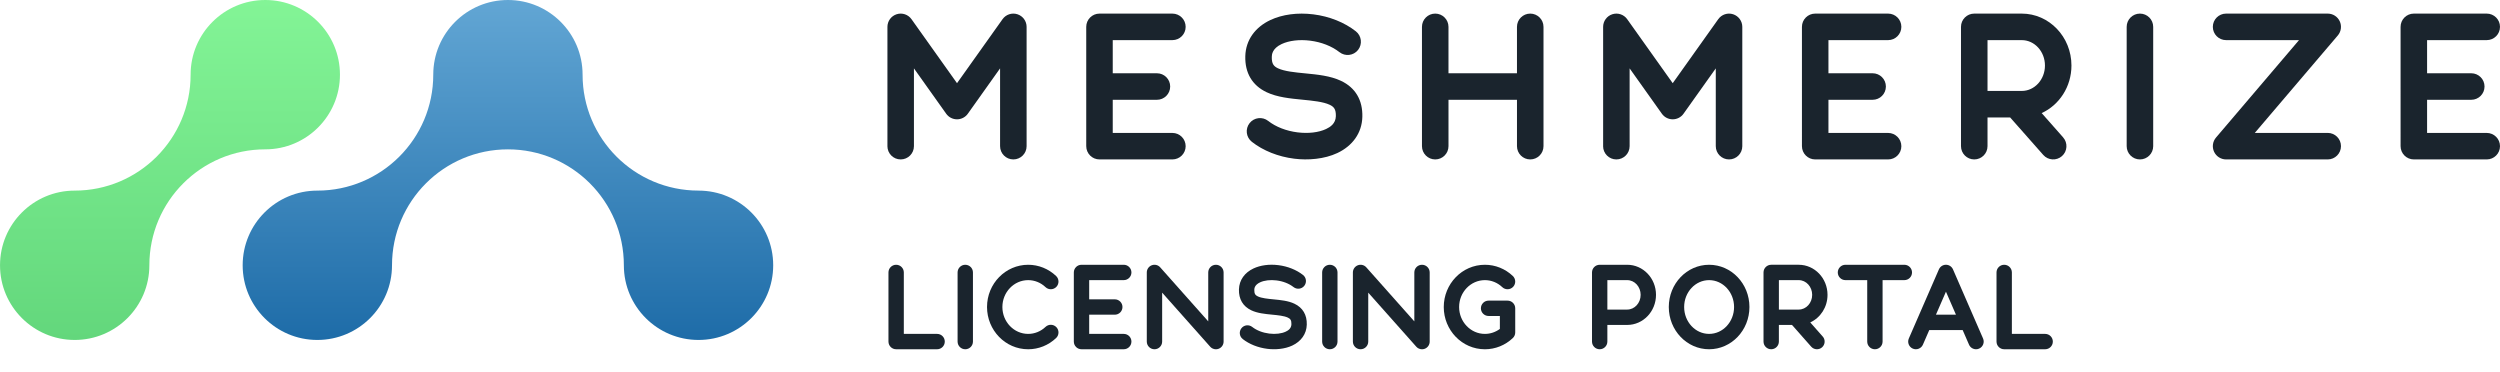
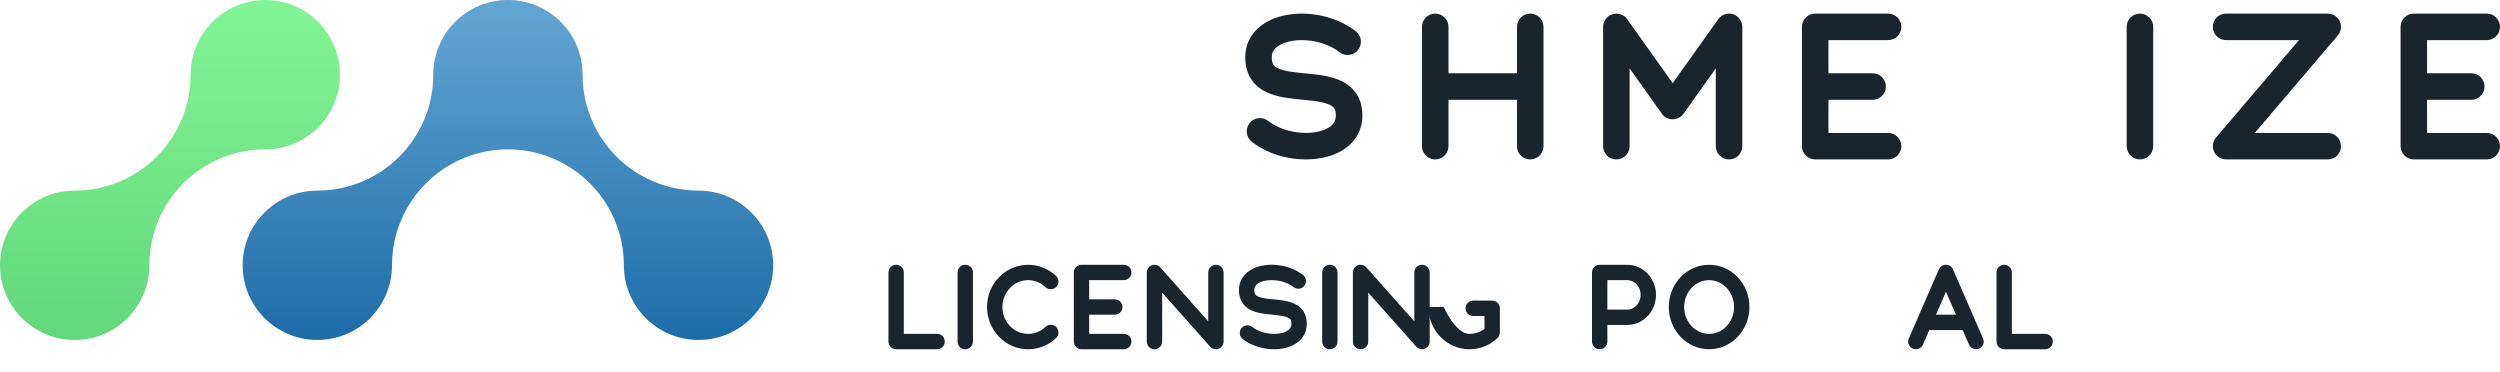
<svg xmlns="http://www.w3.org/2000/svg" id="Layer_2" viewBox="0 0 1406.14 209.4">
  <defs>
    <style>.cls-1{fill:url(#linear-gradient-2);}.cls-1,.cls-2{fill-rule:evenodd;}.cls-2{fill:url(#linear-gradient);}.cls-3{fill:#1a242d;}</style>
    <linearGradient id="linear-gradient" x1="95.61" y1="191.21" x2="95.61" y2="0" gradientUnits="userSpaceOnUse">
      <stop offset="0" stop-color="#63d77c" />
      <stop offset="1" stop-color="#83f496" />
    </linearGradient>
    <linearGradient id="linear-gradient-2" x1="285.68" y1="191.21" x2="285.68" y2="0" gradientUnits="userSpaceOnUse">
      <stop offset="0" stop-color="#1e6ca8" />
      <stop offset="1" stop-color="#62a6d4" />
    </linearGradient>
  </defs>
  <g id="layers">
    <g>
      <g>
-         <path class="cls-3" d="M499.14,82.21V15.11c0-3.24,2.1-6.11,5.19-7.1,3.09-.99,6.46,.14,8.34,2.78l25.61,36,25.61-36c1.88-2.64,5.25-3.77,8.34-2.78,3.09,.99,5.19,3.86,5.19,7.1V82.21c0,4.12-3.34,7.46-7.46,7.46s-7.46-3.34-7.46-7.46V38.46l-18.15,25.52c-1.4,1.97-3.66,3.13-6.08,3.13s-4.68-1.17-6.07-3.13l-18.15-25.52v43.75c0,4.12-3.34,7.46-7.46,7.46s-7.46-3.34-7.46-7.46Z" />
-         <path class="cls-3" d="M666.88,82.21c0,4.12-3.34,7.46-7.46,7.46h-41c-4.12,0-7.46-3.34-7.46-7.46V15.11c0-4.12,3.34-7.46,7.46-7.46h41c4.12,0,7.46,3.34,7.46,7.46s-3.34,7.46-7.46,7.46h-33.55v18.64h24.85c4.12,0,7.46,3.34,7.46,7.46s-3.34,7.46-7.46,7.46h-24.85v18.64h33.55c4.12,0,7.46,3.34,7.46,7.46Z" />
        <path class="cls-3" d="M704.09,79.74c-3.24-2.54-3.8-7.23-1.26-10.47,2.54-3.24,7.23-3.8,10.47-1.26,4.27,3.35,10.13,5.64,16.51,6.44,6.04,.76,11.88,.07,16.04-1.88,2.31-1.09,5.4-3.02,5.51-7.22,.1-3.97-1.14-5.32-3.48-6.42-3.63-1.71-9.54-2.29-15.26-2.85-6.99-.68-14.21-1.38-20.18-4.2-8.11-3.83-12.26-10.85-12.01-20.29,.24-9.12,5.61-16.33,14.11-20.32,6.73-3.17,15.31-4.3,24.15-3.2,9.01,1.12,17.5,4.51,23.91,9.54,3.24,2.54,3.8,7.23,1.26,10.47-2.54,3.24-7.23,3.8-10.47,1.26-4.31-3.38-10.18-5.68-16.54-6.47-5.99-.75-11.81-.05-15.97,1.9-5.43,2.55-5.52,6.07-5.55,7.23-.1,3.96,1.14,5.31,3.48,6.42,3.62,1.71,9.54,2.29,15.26,2.84,6.99,.68,14.21,1.38,20.18,4.21,8.11,3.83,12.26,10.85,12.01,20.29-.24,9.12-5.58,16.33-14.07,20.32-7.29,3.43-16.48,4.15-24.24,3.18-9.03-1.13-17.5-4.51-23.86-9.51Z" />
        <path class="cls-3" d="M868.15,15.11V82.21c0,4.12-3.34,7.46-7.46,7.46s-7.46-3.34-7.46-7.46v-26.09h-38.52v26.09c0,4.12-3.34,7.46-7.46,7.46s-7.46-3.34-7.46-7.46V15.11c0-4.12,3.34-7.46,7.46-7.46s7.46,3.34,7.46,7.46v26.09h38.52V15.11c0-4.12,3.34-7.46,7.46-7.46s7.46,3.34,7.46,7.46Z" />
        <path class="cls-3" d="M901.69,82.21V15.11c0-3.24,2.1-6.11,5.19-7.1,3.09-.99,6.46,.14,8.34,2.78l25.61,36,25.61-36c1.88-2.64,5.25-3.77,8.34-2.78,3.09,.99,5.19,3.86,5.19,7.1V82.21c0,4.12-3.34,7.46-7.46,7.46s-7.46-3.34-7.46-7.46V38.46l-18.15,25.52c-1.4,1.97-3.66,3.13-6.08,3.13s-4.68-1.17-6.08-3.13l-18.15-25.52v43.75c0,4.12-3.34,7.46-7.46,7.46s-7.46-3.34-7.46-7.46Z" />
        <path class="cls-3" d="M1069.43,82.21c0,4.12-3.34,7.46-7.46,7.46h-41c-4.12,0-7.46-3.34-7.46-7.46V15.11c0-4.12,3.34-7.46,7.46-7.46h41c4.12,0,7.46,3.34,7.46,7.46s-3.34,7.46-7.46,7.46h-33.55v18.64h24.85c4.12,0,7.46,3.34,7.46,7.46s-3.34,7.46-7.46,7.46h-24.85v18.64h33.55c4.12,0,7.46,3.34,7.46,7.46Z" />
-         <path class="cls-3" d="M1160.42,77.28c2.72,3.08,2.43,7.8-.65,10.52-3.09,2.72-7.8,2.43-10.52-.65l-18.63-21.09h-12.73v16.15c0,4.12-3.34,7.46-7.46,7.46s-7.46-3.34-7.46-7.46V15.11c0-4.12,3.34-7.46,7.46-7.46h26.71c15.44,0,27.96,13.07,27.96,29.2,0,11.96-6.89,22.25-16.75,26.76l12.07,13.66Zm-42.53-26.13h19.26c7.21,0,13.05-6.4,13.05-14.29s-5.84-14.29-13.05-14.29h-19.26v28.58Z" />
        <path class="cls-3" d="M1196.16,82.21V15.11c0-4.12,3.34-7.46,7.46-7.46s7.46,3.34,7.46,7.46V82.21c0,4.12-3.34,7.46-7.46,7.46s-7.46-3.34-7.46-7.46Z" />
        <path class="cls-3" d="M1245.31,85.34c-1.22-2.64-.79-5.75,1.09-7.96l46.69-54.81h-41.01c-4.12,0-7.46-3.34-7.46-7.46s3.34-7.46,7.46-7.46h57.16c2.91,0,5.55,1.69,6.77,4.33,1.22,2.64,.79,5.75-1.09,7.96l-46.69,54.81h41.01c4.12,0,7.46,3.34,7.46,7.46s-3.34,7.46-7.46,7.46h-57.16c-2.91,0-5.55-1.69-6.77-4.33Z" />
        <path class="cls-3" d="M1406.14,82.21c0,4.12-3.34,7.46-7.46,7.46h-41c-4.12,0-7.46-3.34-7.46-7.46V15.11c0-4.12,3.34-7.46,7.46-7.46h41c4.12,0,7.46,3.34,7.46,7.46s-3.34,7.46-7.46,7.46h-33.55v18.64h24.85c4.12,0,7.46,3.34,7.46,7.46s-3.34,7.46-7.46,7.46h-24.85v18.64h33.55c4.12,0,7.46,3.34,7.46,7.46Z" />
      </g>
      <g>
        <path class="cls-2" d="M84.01,149.21c0,23.2-18.8,42-42,42-23.2,0-42-18.8-42-42,0-23.2,18.8-42,42-42,36.01,0,65.2-29.2,65.2-65.2C107.21,18.8,126.01,0,149.21,0c23.2,0,42,18.8,42,42,0,23.2-18.8,42-42,42-36.01,0-65.2,29.2-65.2,65.2h0Z" />
        <path class="cls-1" d="M392.89,107.21c23.2,0,42,18.8,42,42,0,23.2-18.8,42-42,42-23.2,0-42-18.8-42-42,0-36.01-29.2-65.2-65.2-65.2-36.01,0-65.2,29.2-65.2,65.2,0,23.2-18.8,42-42,42-23.2,0-42-18.8-42-42,0-23.2,18.8-42,42-42,36.01,0,65.2-29.2,65.2-65.2C243.68,18.8,262.48,0,285.68,0c23.2,0,42,18.8,42,42,0,36.01,29.2,65.2,65.2,65.2h0Z" />
      </g>
      <g>
        <path class="cls-3" d="M531.4,192.12c0,2.39-1.93,4.32-4.32,4.32h-23.04c-2.39,0-4.32-1.93-4.32-4.32v-38.88c0-2.38,1.93-4.32,4.32-4.32s4.32,1.94,4.32,4.32v34.56h18.72c2.39,0,4.32,1.93,4.32,4.32Z" />
        <path class="cls-3" d="M538.6,192.12v-38.88c0-2.38,1.93-4.32,4.32-4.32s4.32,1.94,4.32,4.32v38.88c0,2.39-1.93,4.32-4.32,4.32s-4.32-1.93-4.32-4.32Z" />
        <path class="cls-3" d="M555.16,172.68c0-13.21,10.46-23.76,23.14-23.76,5.84,0,11.42,2.24,15.71,6.31,1.73,1.64,1.8,4.38,.16,6.11-1.64,1.73-4.38,1.8-6.11,.16-2.67-2.54-6.14-3.94-9.76-3.94-8,0-14.5,6.78-14.5,15.12s6.51,15.12,14.5,15.12c3.62,0,7.09-1.4,9.76-3.94,1.73-1.64,4.46-1.57,6.11,.16,1.64,1.73,1.57,4.46-.16,6.11-4.29,4.07-9.87,6.31-15.71,6.31-12.9,0-23.14-10.77-23.14-23.76Z" />
        <path class="cls-3" d="M636.38,192.12c0,2.39-1.94,4.32-4.32,4.32h-23.76c-2.39,0-4.32-1.93-4.32-4.32v-38.88c0-2.38,1.93-4.32,4.32-4.32h23.76c2.39,0,4.32,1.94,4.32,4.32s-1.94,4.32-4.32,4.32h-19.44v10.8h14.4c2.39,0,4.32,1.93,4.32,4.32s-1.93,4.32-4.32,4.32h-14.4v10.8h19.44c2.39,0,4.32,1.93,4.32,4.32Z" />
        <path class="cls-3" d="M680.67,194.99l-27.01-30.39v27.52c0,2.39-1.93,4.32-4.32,4.32s-4.32-1.93-4.32-4.32v-38.88c0-1.79,1.11-3.4,2.79-4.04,1.68-.64,3.57-.17,4.76,1.17l27.01,30.39v-27.52c0-2.39,1.93-4.32,4.32-4.32s4.32,1.94,4.32,4.33v38.88c0,1.79-1.11,3.4-2.79,4.04-.5,.19-1.02,.28-1.53,.28-1.21,0-2.39-.51-3.23-1.45Z" />
        <path class="cls-3" d="M698.98,190.69c-1.88-1.47-2.2-4.19-.73-6.07,1.47-1.88,4.19-2.2,6.07-.73,2.47,1.94,5.87,3.27,9.57,3.73,3.5,.44,6.89,.04,9.29-1.09,1.34-.63,3.13-1.75,3.19-4.18,.06-2.3-.66-3.08-2.02-3.72-2.1-.99-5.53-1.33-8.84-1.65-4.05-.39-8.24-.8-11.7-2.44-4.7-2.22-7.11-6.29-6.96-11.76,.14-5.28,3.25-9.46,8.18-11.78,3.9-1.83,8.87-2.5,14-1.86,5.22,.65,10.14,2.61,13.86,5.53,1.88,1.47,2.2,4.19,.73,6.07s-4.19,2.2-6.07,.73c-2.5-1.96-5.9-3.29-9.59-3.75-3.47-.43-6.85-.03-9.25,1.1-3.15,1.48-3.2,3.52-3.22,4.19-.06,2.3,.66,3.08,2.02,3.72,2.1,.99,5.53,1.33,8.84,1.65,4.05,.39,8.24,.8,11.7,2.44,4.7,2.22,7.11,6.29,6.96,11.76-.14,5.29-3.23,9.46-8.16,11.78-4.22,1.99-9.55,2.41-14.05,1.84-5.23-.66-10.14-2.62-13.83-5.51Z" />
        <path class="cls-3" d="M743.65,192.12v-38.88c0-2.38,1.93-4.32,4.32-4.32s4.32,1.94,4.32,4.32v38.88c0,2.39-1.93,4.32-4.32,4.32s-4.32-1.93-4.32-4.32Z" />
        <path class="cls-3" d="M796.59,194.99l-27.01-30.39v27.52c0,2.39-1.93,4.32-4.32,4.32s-4.32-1.93-4.32-4.32v-38.88c0-1.79,1.11-3.4,2.79-4.04,1.68-.64,3.57-.17,4.76,1.17l27.01,30.39v-27.52c0-2.39,1.93-4.32,4.32-4.32s4.32,1.94,4.32,4.33v38.88c0,1.79-1.11,3.4-2.79,4.04-.5,.19-1.02,.28-1.53,.28-1.21,0-2.39-.51-3.23-1.45Z" />
-         <path class="cls-3" d="M812.05,172.68c0-12.96,10.24-23.76,23.14-23.76,5.84,0,11.42,2.24,15.71,6.31,1.73,1.64,1.8,4.38,.16,6.11-1.64,1.73-4.38,1.8-6.11,.16-2.67-2.54-6.14-3.94-9.76-3.94-8,0-14.5,6.78-14.5,15.12s6.51,15.12,14.5,15.12c3.04,0,5.97-.99,8.42-2.8v-7.28h-6.35c-2.39,0-4.32-1.93-4.32-4.32s1.93-4.32,4.32-4.32h10.67c2.39,0,4.32,1.93,4.32,4.32v13.6c0,1.19-.49,2.32-1.35,3.13-4.29,4.07-9.87,6.31-15.71,6.31-12.9,0-23.14-10.77-23.14-23.76Z" />
+         <path class="cls-3" d="M812.05,172.68s6.51,15.12,14.5,15.12c3.04,0,5.97-.99,8.42-2.8v-7.28h-6.35c-2.39,0-4.32-1.93-4.32-4.32s1.93-4.32,4.32-4.32h10.67c2.39,0,4.32,1.93,4.32,4.32v13.6c0,1.19-.49,2.32-1.35,3.13-4.29,4.07-9.87,6.31-15.71,6.31-12.9,0-23.14-10.77-23.14-23.76Z" />
        <path class="cls-3" d="M931.43,165.84c0,9.35-7.25,16.92-16.2,16.92h-11.16v9.36c0,2.39-1.93,4.32-4.32,4.32s-4.32-1.93-4.32-4.32v-38.88c0-2.38,1.93-4.32,4.32-4.32h15.48c8.95,0,16.2,7.58,16.2,16.92Zm-8.64,0c0-4.57-3.38-8.28-7.56-8.28h-11.16v16.56h11.16c4.18,0,7.56-3.71,7.56-8.28Z" />
        <path class="cls-3" d="M938.62,172.68c0-13.12,10.15-23.76,22.68-23.76s22.68,10.64,22.68,23.76-10.15,23.76-22.68,23.76-22.68-10.64-22.68-23.76Zm36.72,0c0-8.35-6.29-15.12-14.04-15.12s-14.04,6.77-14.04,15.12,6.29,15.12,14.04,15.12,14.04-6.77,14.04-15.12Z" />
-         <path class="cls-3" d="M1025.2,189.26c1.58,1.79,1.41,4.52-.38,6.1-1.79,1.58-4.52,1.41-6.1-.38l-10.8-12.22h-7.38v9.36c0,2.39-1.93,4.32-4.32,4.32s-4.32-1.93-4.32-4.32v-38.88c0-2.38,1.93-4.32,4.32-4.32h15.48c8.95,0,16.2,7.58,16.2,16.92,0,6.93-3.99,12.89-9.71,15.51l6.99,7.92Zm-24.65-15.14h11.16c4.18,0,7.56-3.71,7.56-8.28s-3.38-8.28-7.56-8.28h-11.16v16.56Z" />
-         <path class="cls-3" d="M1075.43,153.24c0,2.39-1.93,4.32-4.32,4.32h-12.24v34.56c0,2.39-1.93,4.32-4.32,4.32s-4.32-1.93-4.32-4.32v-34.56h-12.24c-2.39,0-4.32-1.93-4.32-4.32s1.93-4.32,4.32-4.32h33.12c2.39,0,4.32,1.94,4.32,4.32Z" />
        <path class="cls-3" d="M1113.16,196.08c-.56,.25-1.15,.36-1.72,.36-1.67,0-3.26-.97-3.96-2.6l-3.57-8.2h-18.78l-3.57,8.2c-.95,2.19-3.5,3.19-5.69,2.24-2.19-.95-3.19-3.5-2.24-5.69l16.92-38.88c.69-1.58,2.24-2.6,3.96-2.6s3.27,1.02,3.96,2.6l16.92,38.88c.95,2.19-.05,4.73-2.24,5.69Zm-13.02-19.08l-5.63-12.94-5.63,12.94h11.26Z" />
        <path class="cls-3" d="M1154.63,192.12c0,2.39-1.93,4.32-4.32,4.32h-23.04c-2.39,0-4.32-1.93-4.32-4.32v-38.88c0-2.38,1.93-4.32,4.32-4.32s4.32,1.94,4.32,4.32v34.56h18.72c2.39,0,4.32,1.93,4.32,4.32Z" />
      </g>
    </g>
  </g>
</svg>